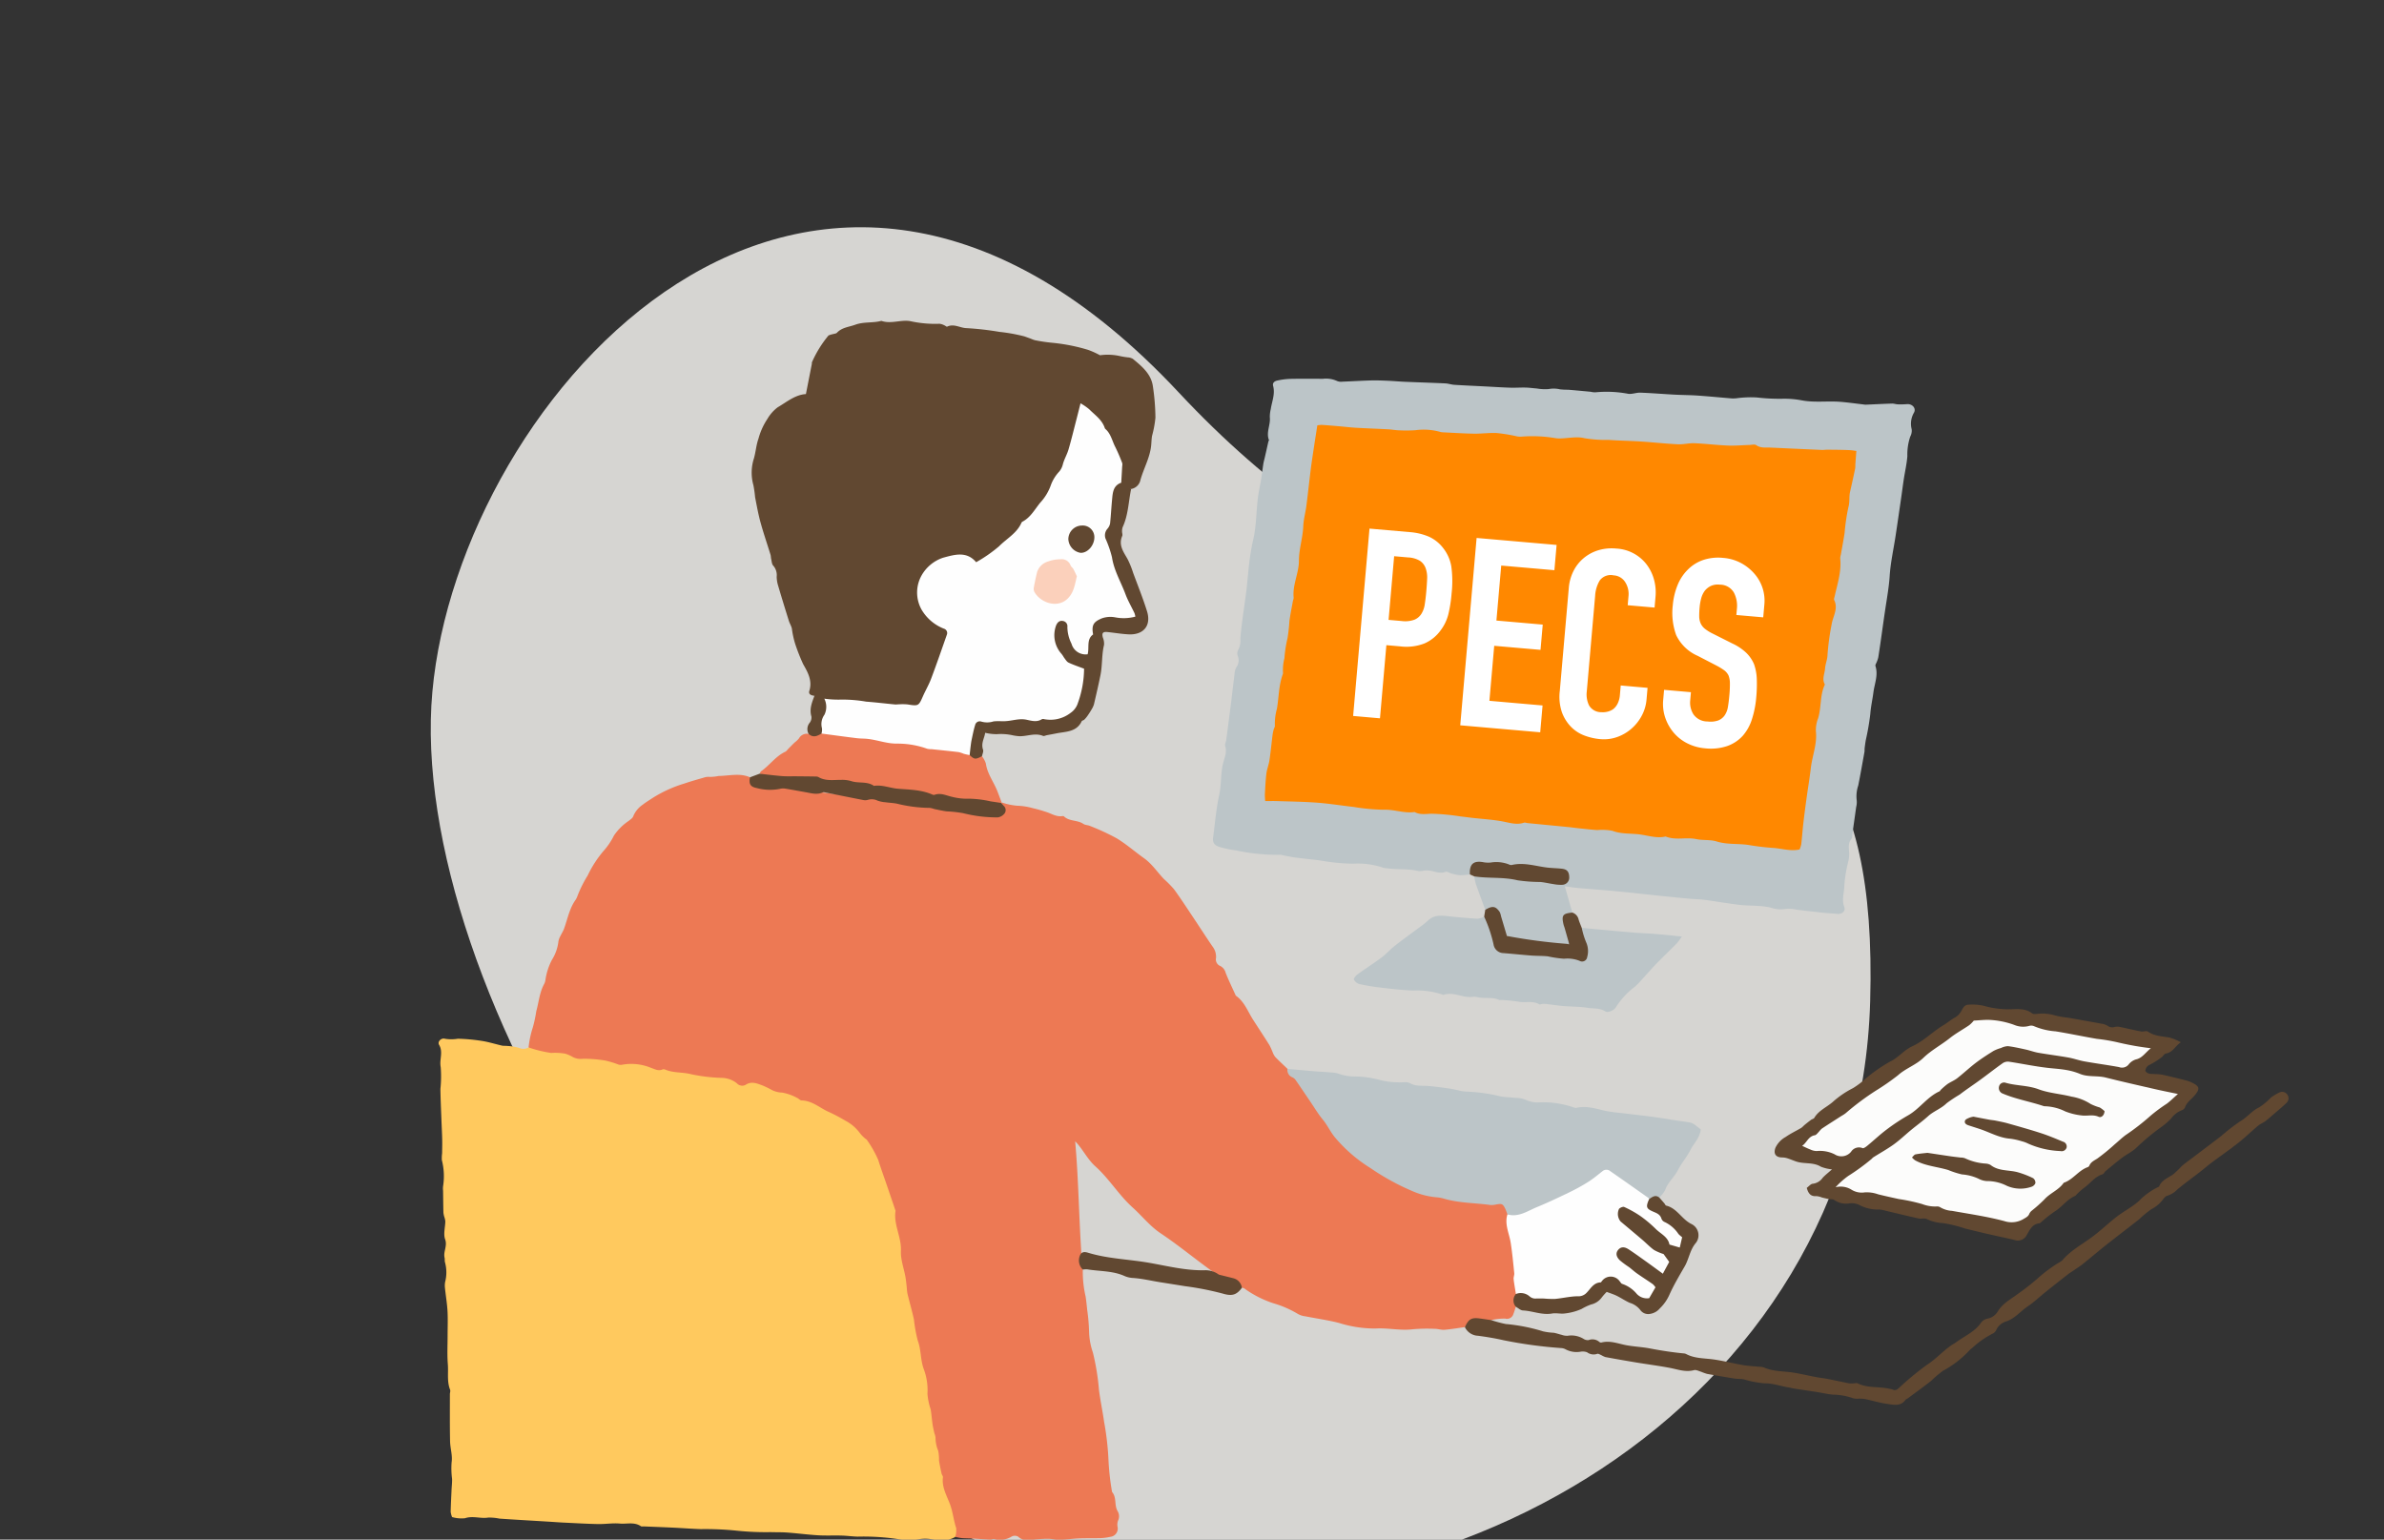
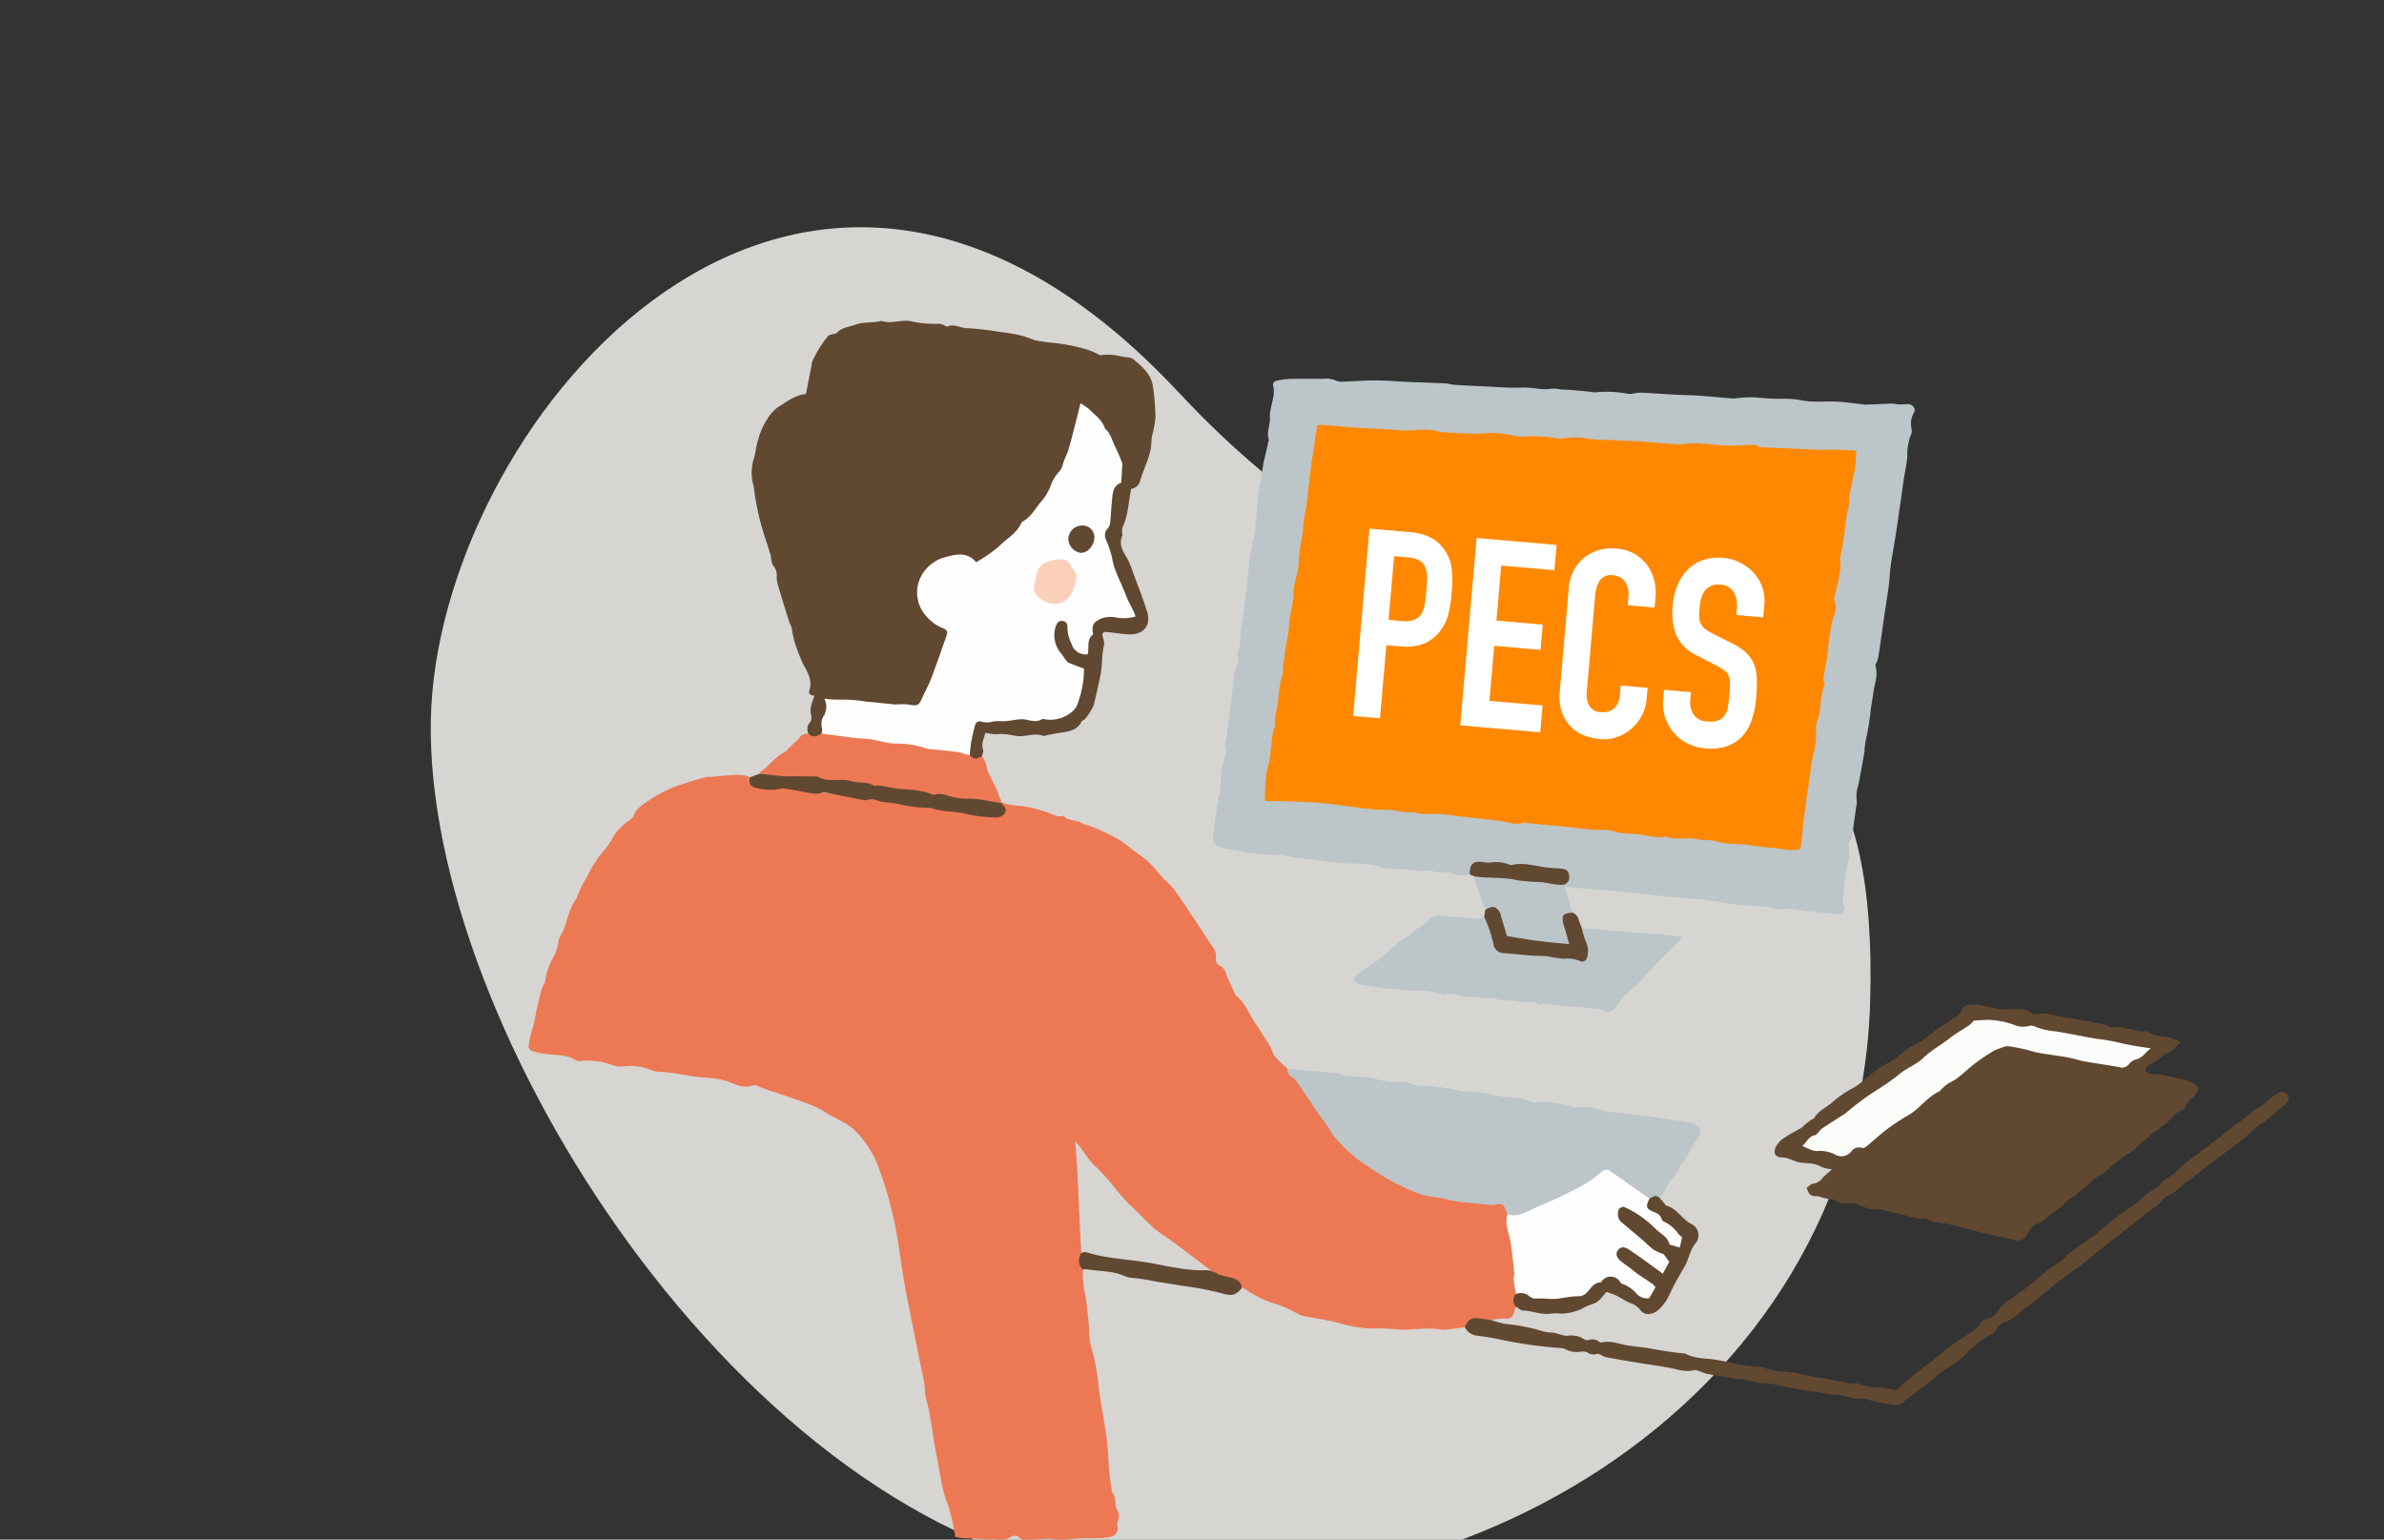
<svg xmlns="http://www.w3.org/2000/svg" width="480" height="310" viewBox="0 0 480 310">
  <rect x="0" y="0" width="480" height="310" fill="#333333" stroke="none" />
  <defs>
    <clipPath id="clip-path">
      <rect id="Rectangle_7414" data-name="Rectangle 7414" width="480" height="310" transform="translate(-18575 -6925)" fill="#fff" />
    </clipPath>
    <clipPath id="clip-path-2">
      <rect id="Rectangle_7248" data-name="Rectangle 7248" width="372.503" height="245.532" fill="none" />
    </clipPath>
  </defs>
  <g id="Mask_Group_18621" data-name="Mask Group 18621" transform="translate(18575 6925)" clip-path="url(#clip-path)">
    <path id="Path_8273" data-name="Path 8273" d="M2960.42,100.848c-68.711,27.555-113.228,115.384-69.065,185.027,51.425,81.1,77.928-.637,183.953,23.767s119.613-81.788,90.891-133.986S3029.13,73.294,2960.42,100.848Z" transform="translate(-15961.272 -4869.58) rotate(-146)" fill="#fffdfa" opacity="0.8" />
    <g id="Group_18294" data-name="Group 18294" transform="translate(-18486.688 -6860.41)" clip-path="url(#clip-path-2)">
      <path id="Path_8835" data-name="Path 8835" d="M223.277,286.648c-1.362.186-2.72.422-4.087.537-.645.054-1.309-.183-1.966-.189a33.927,33.927,0,0,0-4.454.086c-2.515.312-4.985-.307-7.494-.15a24.186,24.186,0,0,1-7.4-1.138c-2.222-.56-4.5-.879-6.755-1.325a3.763,3.763,0,0,1-1.454-.461,20.617,20.617,0,0,0-5-2.174,21.428,21.428,0,0,1-5.839-2.993,1.188,1.188,0,0,0-.44-.116c-1.151-1.756-3.094-1.99-4.876-2.536-3.914-2.7-7.539-5.787-11.5-8.429-2.129-1.419-3.732-3.483-5.631-5.192-2.784-2.505-4.71-5.775-7.5-8.28-1.675-1.5-2.609-3.61-4.08-5.048.672,7.39.751,15.087,1.266,22.76-.416,1.064.1,2.046.276,3.059a21.941,21.941,0,0,0,.574,5.471c.122.858.216,1.72.3,2.582a38.236,38.236,0,0,1,.388,4.405,14.082,14.082,0,0,0,.771,4.256A47.919,47.919,0,0,1,149.6,299.3c.276,2.169.731,4.292,1.034,6.444a56.522,56.522,0,0,1,.888,7.9,51.441,51.441,0,0,0,.713,6.207c.976,1.109.4,2.665,1.122,3.862a2.014,2.014,0,0,1,.073,1.917,2.429,2.429,0,0,0-.1,1.17,1.679,1.679,0,0,1-1.458,2.079,10.878,10.878,0,0,1-1.823.254c-1.473.047-2.948,0-4.42.061-1.321.053-2.638.237-3.96.28-.707.023-1.418-.176-2.129-.189-.861-.016-1.726.032-2.585.1-1.256.1-2.518.5-3.639-.548a1.362,1.362,0,0,0-1.259-.039,4.483,4.483,0,0,1-3.543.53c-.225-.059-.5.112-.748.1-1.271-.057-2.54-.144-3.811-.212-.654-.035-1.311-.028-1.962-.085-.447-.04-.887-.157-1.33-.24A36.759,36.759,0,0,0,119.1,322.2c-1.269-3.155-1.525-6.53-2.215-9.814-.79-3.759-1.063-7.605-2.085-11.316-.338-1.227-.2-2.519-.478-3.79-1.087-4.989-2.031-10.01-3.053-15.013-.892-4.368-1.531-8.767-2.188-13.171a77.273,77.273,0,0,0-3.754-14.326,20.932,20.932,0,0,0-4.635-7.483c-1.708-1.821-4.088-2.521-6.089-3.841-2.3-1.519-4.958-2.217-7.471-3.15-2.031-.754-4.178-1.27-6.188-2.152a1.5,1.5,0,0,0-1.049-.175c-1.818.706-3.3-.118-4.938-.77a18.314,18.314,0,0,0-5.139-.811c-3.057-.271-6.033-1.1-9.11-1.164a5.818,5.818,0,0,1-1.621-.471,11.05,11.05,0,0,0-5.3-.584,5.444,5.444,0,0,1-2.555-.413,13.482,13.482,0,0,0-5.9-.69,1.338,1.338,0,0,1-.909-.069c-2.409-1.617-5.3-.906-7.887-1.653-.689-.2-1.438-.237-1.785-1.014a19.772,19.772,0,0,1,.856-4.021,26.855,26.855,0,0,0,.7-3.279c.521-1.849.648-3.815,1.622-5.536a2.771,2.771,0,0,0,.237-.871,12.647,12.647,0,0,1,1.275-3.9,8.847,8.847,0,0,0,1.3-3.561c.075-.956.834-1.841,1.178-2.8.681-1.893,1.045-3.907,2.206-5.613a3.079,3.079,0,0,0,.432-.809,23.953,23.953,0,0,1,2.09-4.209,22.425,22.425,0,0,1,3.378-5.164,13.9,13.9,0,0,0,1.921-2.9,10.968,10.968,0,0,1,2.971-2.95c.333-.276.783-.55.906-.916a5.178,5.178,0,0,1,1.914-2.341c.634-.509,1.348-.918,2.022-1.376a26.1,26.1,0,0,1,6.383-2.894c1.289-.44,2.6-.813,3.911-1.185a2.8,2.8,0,0,1,1.2-.144,8.354,8.354,0,0,0,1.761-.187c2.108-.01,4.261-.653,6.328.273.364,1.315,1.308,1.734,2.584,2.007,1.95.417,3.863-.227,5.812.121,4.713.842,9.491,1.328,14.234,1.895,4.562.545,9.054,1.5,13.63,1.954a102.224,102.224,0,0,1,10.738,1.6,8.3,8.3,0,0,0,1.835.15c1.975-.033,2.321-.517,1.746-2.436.028-.079.057-.157.086-.236a13.174,13.174,0,0,0,3.1.667,13.181,13.181,0,0,1,3.274.518c.89.2,1.769.466,2.637.749,1.056.344,2.025,1.007,3.218.823a.406.406,0,0,1,.3.041c1.088,1.066,2.729.7,3.922,1.526.355.245.883.223,1.3.4a46.526,46.526,0,0,1,5.406,2.5c1.933,1.171,3.652,2.69,5.5,4.005,1.607,1.142,2.665,2.786,3.995,4.18a22.409,22.409,0,0,1,2.035,2.057c1.323,1.811,2.546,3.7,3.792,5.562,1.332,1.992,2.625,4.011,3.979,5.988a3.358,3.358,0,0,1,.7,2.3,1.413,1.413,0,0,0,.869,1.622,2.167,2.167,0,0,1,1.082,1.4c.579,1.468,1.275,2.891,1.925,4.331.042.093.073.214.148.267,1.706,1.206,2.366,3.155,3.434,4.814,1.1,1.712,2.228,3.412,3.308,5.139a14.523,14.523,0,0,1,.677,1.514,3.3,3.3,0,0,0,.526.9c.788.805,1.617,1.569,2.43,2.349,3.477,3.788,6.021,8.246,8.978,12.408a24.829,24.829,0,0,0,7.271,6.766c3.758,2.316,7.357,4.994,11.754,5.91,4.7.979,9.417,2.057,14.29,1.763,1.332-.081,1.908.622,2.225,2.566a14.711,14.711,0,0,0,.716,4.823,25.082,25.082,0,0,1,.792,7.435c-.057,1.075.515,2.094.313,3.186a6.226,6.226,0,0,0-.38,3.017c-.156.483-.275.981-.476,1.443a1.331,1.331,0,0,1-1.624.966,11.145,11.145,0,0,0-2.825.3,1.619,1.619,0,0,1-1.446.2,3.365,3.365,0,0,0-3.857,1.2" transform="translate(-16.64 -84.024)" fill="#ed7954" />
-       <path id="Path_8836" data-name="Path 8836" d="M18.105,279.131a24.7,24.7,0,0,0,4.569,1.114,11.761,11.761,0,0,1,2.838.152,6.849,6.849,0,0,1,1.525.681,3.414,3.414,0,0,0,2.036.336,26.734,26.734,0,0,1,4.532.372,18.42,18.42,0,0,1,2.487.754,1.5,1.5,0,0,0,.733.1,10.37,10.37,0,0,1,5.946.607c.764.253,1.493.717,2.357.295a.878.878,0,0,1,.59.093c1.648.663,3.44.446,5.15.9a34.579,34.579,0,0,0,6.056.728,5.06,5.06,0,0,1,3.122,1.084,1.423,1.423,0,0,0,1.822.282c1.183-.746,2.278-.223,3.368.169a20.018,20.018,0,0,1,1.933.946,4.97,4.97,0,0,0,2.014.484,10.016,10.016,0,0,1,2.992,1.063c.322.131.6.51.906.516,2.187.044,3.73,1.577,5.589,2.364a35.461,35.461,0,0,1,3.235,1.716,8.609,8.609,0,0,1,2.983,2.58,6.508,6.508,0,0,0,.836.869c.183.178.454.3.57.508a22.143,22.143,0,0,1,2.22,3.942c.545,1.745,1.177,3.463,1.768,5.193q.839,2.459,1.673,4.92a.356.356,0,0,1,.04.147c-.418,2.783,1.217,5.271,1.088,8.065-.079,1.732.6,3.495.911,5.248.116.65.175,1.31.252,1.966a11.592,11.592,0,0,0,.147,1.366c.418,1.731.919,3.444,1.3,5.183a30.376,30.376,0,0,0,.776,4.277c.7,1.835.516,3.787,1.177,5.655a12.035,12.035,0,0,1,.779,5.065,12.845,12.845,0,0,0,.64,3.117c.177,1,.241,2.02.388,3.026.088.6.232,1.191.364,1.782a4.084,4.084,0,0,1,.234.881,6.778,6.778,0,0,0,.541,2.678,9,9,0,0,1,.158,1.928c.132.9.329,1.787.522,2.675.053.246.3.49.269.709-.273,2.046.813,3.767,1.456,5.543.56,1.546.694,3.163,1.213,4.7a4.5,4.5,0,0,1-.187,1.777c-1.622.991-3.383.645-5.09.429a8.321,8.321,0,0,0-1.942,0,14.41,14.41,0,0,1-4.275.053,46.9,46.9,0,0,0-8.37-.538c-1.07-.031-2.136-.181-3.206-.211-1.574-.044-3.153.04-4.723-.055-2.069-.125-4.13-.4-6.2-.551-1.122-.084-2.252-.051-3.378-.086a56.287,56.287,0,0,1-6.708-.282,61.911,61.911,0,0,0-7.343-.324c-1.874-.063-3.746-.213-5.621-.3-1.941-.094-3.883-.164-5.825-.244-.205-.008-.463.06-.607-.038-1.327-.909-2.841-.412-4.257-.538-1.448-.128-2.926.128-4.388.1-2.353-.048-4.7-.189-7.055-.3-.917-.044-1.832-.119-2.748-.175-1.833-.112-3.666-.219-5.5-.331-1.515-.093-3.03-.179-4.543-.29a10.141,10.141,0,0,0-2.263-.206c-1.55.254-3.08-.408-4.662.127a6.7,6.7,0,0,1-2.609-.232,4.47,4.47,0,0,1-.281-1.051c.034-1.454.108-2.908.173-4.361.034-.763.133-1.528.108-2.289a16.109,16.109,0,0,1-.094-3.314c.22-1.36-.279-2.821-.309-4.242-.065-3.158-.034-6.318-.036-9.477,0-.3.141-.647.041-.9-.659-1.669-.318-3.425-.455-5.133-.154-1.922-.045-3.865-.047-5.8,0-1.628.073-3.259-.017-4.882-.087-1.567-.354-3.123-.516-4.687a4.125,4.125,0,0,1,.041-1.22,7.731,7.731,0,0,0-.035-3.947c-.09-.284-.013-.618-.082-.912-.29-1.23.6-2.349.112-3.707-.386-1.069.017-2.416.035-3.641a3.915,3.915,0,0,0-.2-.873,4.609,4.609,0,0,1-.183-.884C.931,310.91.92,309.454.9,308a3.848,3.848,0,0,1,0-.92,13.064,13.064,0,0,0-.249-5.266,7.841,7.841,0,0,1,.052-1.37c.015-.955.039-1.91.016-2.864-.032-1.326-.108-2.65-.156-3.976-.074-2.044-.177-4.087-.2-6.132a23.988,23.988,0,0,0,.056-4.391c-.3-1.5.55-3.012-.326-4.471-.38-.635.44-1.472,1.224-1.215a7.968,7.968,0,0,0,2.56-.013,37.039,37.039,0,0,1,4.857.443c1.353.211,2.672.636,4.013.938.344.078.716.027,1.07.073a10.8,10.8,0,0,1,2.4.391,1.974,1.974,0,0,0,1.887-.1" transform="translate(0 -132.823)" fill="#ffc95e" />
      <path id="Path_8837" data-name="Path 8837" d="M350.919,122.187a14.363,14.363,0,0,1-1.972.171A9.135,9.135,0,0,1,347.18,122c-.392-.1-.849-.442-1.143-.329-1.121.435-2.113-.068-3.155-.237a5.788,5.788,0,0,0-1.195-.02,4.006,4.006,0,0,1-1.054.114c-2.082-.517-4.228-.262-6.324-.563a3.783,3.783,0,0,1-.759-.093,15.8,15.8,0,0,0-6.021-.838,40.188,40.188,0,0,1-6.7-.64c-1.666-.226-3.343-.374-5.011-.592-.85-.112-1.689-.3-2.533-.46a1.992,1.992,0,0,0-.445-.1,39.589,39.589,0,0,1-9.053-.891,22.333,22.333,0,0,1-3.243-.671c-1.006-.324-1.468-.864-1.332-1.87.391-2.879.615-5.794,1.235-8.621.47-2.141.251-4.33.8-6.438.289-1.115.8-2.19.4-3.414-.111-.335.159-.785.212-1.188q.493-3.716.965-7.433c.247-1.971.462-3.946.717-5.916a2.927,2.927,0,0,1,.366-1.318,2.341,2.341,0,0,0,.256-2.319,1.5,1.5,0,0,1,.109-1.174,3.858,3.858,0,0,0,.428-2.214c.1-1.32.26-2.637.43-3.95.249-1.92.543-3.834.789-5.754.143-1.111.206-2.232.348-3.343a52.183,52.183,0,0,1,.924-6.5c.85-3.28.644-6.654,1.212-9.946.156-.9.351-1.8.495-2.706.161-1.007.272-2.021.43-3.028.07-.444.2-.879.3-1.317s.2-.876.3-1.315c.142-.631.279-1.263.425-1.893.023-.1.143-.21.117-.275-.626-1.558.34-3.056.167-4.6a6.567,6.567,0,0,1,.192-1.646c.233-1.546.91-3.039.475-4.664-.171-.639.311-.974.83-1.082a14.246,14.246,0,0,1,2.577-.339c2.207-.047,4.415-.021,6.623-.015a5.321,5.321,0,0,1,2.849.445,2.055,2.055,0,0,0,1.052.132c1.924-.071,3.846-.193,5.77-.246,1.109-.031,2.222.015,3.332.062,1.173.049,2.344.159,3.517.209,2.709.115,5.419.194,8.128.322.607.029,1.2.248,1.81.287,1.961.126,3.925.207,5.888.308,1.767.091,3.534.207,5.3.267,1.05.036,2.1-.044,3.154-.02.747.017,1.492.126,2.239.182a9.618,9.618,0,0,0,2.42.118,5.507,5.507,0,0,1,2.258.053,13.1,13.1,0,0,0,1.638.08c1.521.126,3.041.271,4.561.413a3.825,3.825,0,0,0,.908.112,23.476,23.476,0,0,1,6.665.3c.785.1,1.618-.263,2.423-.233,2.3.085,4.589.277,6.885.4,1.551.083,3.107.08,4.656.187,2.287.158,4.57.385,6.855.572a7,7,0,0,0,.916-.026,21.507,21.507,0,0,1,4.123-.168,39.453,39.453,0,0,0,5.462.256,18.7,18.7,0,0,1,3.5.308c2.6.514,5.214.114,7.811.312,1.523.117,3.037.338,4.555.512a4.067,4.067,0,0,0,.611.066c1.758-.071,3.516-.167,5.275-.221.4-.013.8.14,1.2.152a16.131,16.131,0,0,0,1.831-.04c1.04-.087,1.88.805,1.426,1.681a4.423,4.423,0,0,0-.48,3.38,2.481,2.481,0,0,1-.293,1.483,11.183,11.183,0,0,0-.577,3.917c-.119,1.567-.483,3.115-.722,4.674-.184,1.2-.333,2.412-.508,3.617-.373,2.571-.743,5.142-1.13,7.71-.409,2.709-1.021,5.4-1.2,8.125-.146,2.235-.546,4.437-.874,6.62-.49,3.264-.908,6.542-1.425,9.8a5.319,5.319,0,0,1-.288.868c-.1.288-.352.624-.277.855.587,1.821-.182,3.537-.407,5.278-.188,1.461-.523,2.894-.63,4.383a51.536,51.536,0,0,1-.9,5.216c-.1.549-.172,1.1-.24,1.658-.032.254.006.517-.039.768-.406,2.253-.8,4.511-1.25,6.754a6.828,6.828,0,0,0-.309,2.987,4,4,0,0,1-.11,1.361c-.25,1.817-.51,3.633-.766,5.45-.043.3.027.7-.142.894-.826.93-.524,2-.492,3.045a6.725,6.725,0,0,1-.138,1.367,28.311,28.311,0,0,0-.843,4.965c.009,1.447-.587,2.881-.018,4.37.331.869-.47,1.521-1.45,1.414-.909-.1-1.825-.132-2.734-.23-1.823-.195-3.644-.4-5.463-.628a6.869,6.869,0,0,0-2.407-.106,5.722,5.722,0,0,1-2.565-.24c-2.134-.583-4.329-.36-6.482-.617-2.376-.283-4.736-.7-7.108-1.017-.888-.119-1.792-.109-2.686-.192q-2.971-.274-5.938-.585c-3.09-.318-6.177-.668-9.269-.965-2.474-.237-4.954-.4-7.429-.624-.844-.075-1.683-.213-2.728-.348l1.508,5.293c-1.843,1.1-1.853,1.153-1.1,3.264a3.981,3.981,0,0,1,.355,2.825.8.8,0,0,1-.352.314,6.957,6.957,0,0,1-3.651-.06c-2.268-.424-4.564-.609-6.833-1a2.833,2.833,0,0,1-2.474-2.183c-.141-.492-.306-.978-.44-1.473-.611-2.253-.737-2.344-3.029-2.239-.641-1.753-1.3-3.5-1.913-5.263a10.931,10.931,0,0,1-.306-1.482c.44-.4.973-.221,1.468-.219,4.715.027,9.349.9,14.025,1.342a6.8,6.8,0,0,0,1.983.114c.6-.118,1.068-.407,1.09-1.092.023-.722-.35-1.262-1.062-1.255-3.233.031-6.3-1.3-9.6-.977a28.434,28.434,0,0,1-5.17-.41c-1.848-.167-3.092.21-3.616,2.094" transform="translate(-143.281 -10.72)" fill="#bcc5c8" />
      <path id="Path_8838" data-name="Path 8838" d="M133.589,75.519c-.589-.092-1.265-.264-1.027-1.008.657-2.052-.333-3.782-1.234-5.355a39.639,39.639,0,0,1-1.616-4.1,18.914,18.914,0,0,1-.669-3.11c-.131-.533-.443-1.019-.608-1.548-.733-2.342-1.456-4.687-2.148-7.042a6.54,6.54,0,0,1-.3-1.809,2.884,2.884,0,0,0-.7-2.252c-.281-.288-.293-.85-.4-1.295-.071-.3-.056-.617-.145-.907-.666-2.167-1.408-4.313-2.008-6.5-.458-1.666-.761-3.376-1.093-5.073A23.833,23.833,0,0,0,121.3,33.1a9.329,9.329,0,0,1,.112-5.411c.365-1.3.459-2.7.913-3.962a13.488,13.488,0,0,1,1.79-3.959,7.922,7.922,0,0,1,2.076-2.349c1.841-1.07,3.5-2.527,5.684-2.66.414-2.109.8-4.093,1.19-6.078.019-.1,0-.206.014-.307a22.746,22.746,0,0,1,3.344-5.417,4.445,4.445,0,0,1,.866-.266c.286-.088.659-.1.838-.289,1.01-1.077,2.411-1.143,3.678-1.608,1.7-.624,3.464-.323,5.149-.75A.292.292,0,0,1,147.1.028c1.988.677,4.041-.349,5.948.08A23,23,0,0,0,158.772.6a2.885,2.885,0,0,1,1,.323c.189.072.425.312.534.259,1.3-.636,2.482.182,3.716.288a59.18,59.18,0,0,1,6.817.764,34.484,34.484,0,0,1,5.038.909c.43.157.863.31,1.293.467a5.118,5.118,0,0,0,.854.31,33.519,33.519,0,0,0,3.465.51,36.939,36.939,0,0,1,7.192,1.422,16.7,16.7,0,0,1,2.405,1.089,11.23,11.23,0,0,1,4.083.181,15.027,15.027,0,0,0,1.513.246,2.338,2.338,0,0,1,1.012.294c1.8,1.486,3.659,3,4.032,5.473a45.062,45.062,0,0,1,.519,6.387,21.691,21.691,0,0,1-.679,3.646c-.12.7-.116,1.425-.2,2.133-.292,2.379-1.5,4.472-2.14,6.746a2.3,2.3,0,0,1-1.871,1.821,4.273,4.273,0,0,1-2.271-1.375,2.9,2.9,0,0,1-.167-1.667c.6-3.068-1.257-5.389-2.405-7.9a15.082,15.082,0,0,0-3.217-4.267,3.408,3.408,0,0,0-1.714-1.083,3.027,3.027,0,0,0-.686,1.807A33.7,33.7,0,0,1,183.725,29.6a38.579,38.579,0,0,1-4.5,7.472,90.572,90.572,0,0,1-7.882,8.351c-1.312,1.246-2.966,2.015-4.374,3.129-.47.372-.941.211-1.434-.041A7.474,7.474,0,0,0,156.6,50.07c-3.488,3.658-1.993,8.655,2.076,11.041,2.176,1.276,2.316,1.322,1.38,3.72-1.434,3.672-2.369,7.533-4.288,11.024-1.1,1.995-1.264,2.024-3.464,1.878-2.709-.181-5.408-.472-8.11-.7-2.844-.242-5.7-.345-8.534-.72-.643-.384-1.421-.422-2.071-.791" transform="translate(-57.921 0)" fill="#614831" />
      <path id="Path_8839" data-name="Path 8839" d="M372.27,318.366c-.147-.381-.268-.775-.446-1.142-.474-.978-.686-1.06-1.787-.862a4,4,0,0,1-1.216.113c-3.122-.432-6.31-.381-9.369-1.285a7.57,7.57,0,0,0-1.651-.283,15.306,15.306,0,0,1-4.4-1.115,48.281,48.281,0,0,1-8.713-4.753,29.984,29.984,0,0,1-7.126-6.152c-.952-1.14-1.52-2.465-2.451-3.585s-1.7-2.418-2.53-3.64c-.974-1.429-1.933-2.869-2.919-4.289a1.665,1.665,0,0,0-.67-.594,1.571,1.571,0,0,1-1.012-1.709c1.82.162,3.64.33,5.461.48,1.106.092,2.217.136,3.322.238a5.378,5.378,0,0,1,1.64.3,9.476,9.476,0,0,0,3.305.508,20.029,20.029,0,0,1,4.967.731,16.127,16.127,0,0,0,3.479.446c.847.078,1.854-.187,2.517.186,1.157.65,2.3.458,3.48.541,1.518.107,3.029.34,4.539.543.55.074,1.089.228,1.635.331a7.9,7.9,0,0,0,1.643.267,33.692,33.692,0,0,1,6.951.975c1,.181,2.028.175,3.04.29a5.567,5.567,0,0,1,1.925.358,5.48,5.48,0,0,0,2.657.552,18.844,18.844,0,0,1,7.2,1.058.781.781,0,0,0,.444.032c1.979-.447,3.836.151,5.725.6a31.381,31.381,0,0,0,3.32.451c3.228.412,6.475.72,9.676,1.283,1.383.243,2.77.391,4.141.628.767.132,1.426.888,2.137,1.365-.135,1.711-1.381,2.781-2.049,4.124-.72,1.444-1.825,2.693-2.564,4.13-.725,1.412-2.016,2.429-2.546,3.974a5.952,5.952,0,0,1-1.177,1.512c-.767-.019-1.478.346-2.247.325-2.526-1.472-4.678-3.491-7.235-4.922-.671-.375-1.234-.7-1.945-.109-2.835,2.354-6.245,3.684-9.516,5.245-1.942.928-3.868,1.9-5.847,2.743-1.228.526-2.5,1.047-3.786.107" transform="translate(-157.069 -138.438)" fill="#bcc5c8" />
      <path id="Path_8840" data-name="Path 8840" d="M522.693,301.127c.419-.3.811-.813,1.224-.831a2.837,2.837,0,0,0,2-1.222c.515-.544,1.114-1.01,1.86-1.675a8,8,0,0,1-2.244-.535c-1.571-.966-3.4-.493-5.019-1.061-.609-.214-1.2-.469-1.819-.66a3.719,3.719,0,0,0-1.005-.139c-1.252-.029-1.736-.75-1.313-1.927a4.828,4.828,0,0,1,2.066-2.2c1-.7,2.113-1.22,3.166-1.839a5.1,5.1,0,0,0,.553-.509c.459-.376.922-.748,1.4-1.1.2-.152.534-.2.645-.393.863-1.474,2.45-2.121,3.675-3.167a18.924,18.924,0,0,1,4.128-2.827,17.44,17.44,0,0,0,2.547-1.92,31.056,31.056,0,0,1,4.88-3.4c1.71-.8,2.8-2.324,4.48-3.091,2.31-1.052,4.091-2.931,6.258-4.236.855-.515,1.612-1.193,2.53-1.665a3.571,3.571,0,0,0,1.249-1.482c.3-.545.657-.987,1.252-1a10.621,10.621,0,0,1,3.038.2,18.565,18.565,0,0,0,5.231.721c1.574-.006,3.182-.27,4.586.82.259.2.779.123,1.17.089a8.694,8.694,0,0,1,3.487.344,19.251,19.251,0,0,0,2.571.441c2.269.4,4.538.8,6.8,1.221a3.007,3.007,0,0,1,1.148.394,1.589,1.589,0,0,0,1.436.257,2.406,2.406,0,0,1,1.058-.011c1.43.289,2.847.641,4.28.916.439.084,1.044-.2,1.348.011,1.356.942,2.917.952,4.437,1.225a11.7,11.7,0,0,1,2.219.938c-1.135.725-1.586,2.03-3.019,2.264-.326.053-.557.552-.881.775a16.019,16.019,0,0,1-2.334,1.469,1.441,1.441,0,0,0-.915,1.259c.48.724,1.237.572,1.922.632a11.463,11.463,0,0,1,1.49.129c1.635.365,3.264.755,4.883,1.181a6.3,6.3,0,0,1,1.543.654c1.059.617,1.042,1.079.307,2.068-.686.923-1.757,1.526-2.166,2.682a1.1,1.1,0,0,1-.674.583,4.8,4.8,0,0,0-2.127,1.666,14.3,14.3,0,0,1-2.321,1.954,45.8,45.8,0,0,0-4.785,4.033c-.832.731-1.861,1.232-2.75,1.9-1.139.86-2.232,1.78-3.332,2.689-.232.192-.374.577-.624.652-1.572.471-2.452,1.862-3.722,2.729a13.484,13.484,0,0,0-1.367,1.2c-.152.138-.264.352-.439.426-1.626.694-2.609,2.221-4.088,3.119a26.642,26.642,0,0,0-2.6,2.038c-.159.127-.318.331-.492.349-1.46.149-1.927,1.342-2.551,2.372a1.98,1.98,0,0,1-2.483.972c-1.781-.418-3.572-.793-5.355-1.2q-2.316-.535-4.622-1.112a26.267,26.267,0,0,0-4.453-1.082,8.125,8.125,0,0,1-3.191-.806c-.46-.227-1.121,0-1.661-.121-2.213-.488-4.414-1.033-6.621-1.551a5.96,5.96,0,0,0-1.351-.256,7.766,7.766,0,0,1-3.846-.849,3.442,3.442,0,0,0-2.053-.388,4.108,4.108,0,0,1-3.081-.663c-.278-.216-.782-.13-1.177-.208-.44-.086-.875-.2-1.31-.3a3.891,3.891,0,0,0-1.132-.281c-1.085.089-1.622-.453-1.943-1.66" transform="translate(-247.227 -126.54)" fill="#614831" />
      <path id="Path_8841" data-name="Path 8841" d="M399.529,232.324c3.354.306,6.707.626,10.063.912,1.681.143,3.368.2,5.049.338,1.6.13,3.2.31,5.032.49a13.473,13.473,0,0,1-1.021,1.387c-1.389,1.412-2.83,2.775-4.208,4.2-1.054,1.089-2.039,2.244-3.065,3.36a13.711,13.711,0,0,1-1.194,1.192,15.287,15.287,0,0,0-3.775,4.089c-.34.613-1.623,1.189-2.137.853-1.107-.724-2.367-.534-3.544-.723-1.624-.262-3.294-.229-4.941-.366-1.064-.088-2.12-.255-3.181-.379a6.5,6.5,0,0,0-.893-.056c-.253.006-.574.182-.747.082-1.31-.767-2.768-.241-4.135-.513a33.836,33.836,0,0,0-3.494-.352c-.153-.014-.331.045-.459-.014-1.42-.66-2.987-.178-4.442-.576a2.438,2.438,0,0,0-.917-.027c-1.977.247-3.841-1.123-5.848-.4a15.814,15.814,0,0,0-6.011-.88c-2.185-.068-4.367-.332-6.542-.582a42.428,42.428,0,0,1-4.372-.727,1.768,1.768,0,0,1-1.089-.9c-.092-.212.362-.791.695-1.032,1.608-1.168,3.291-2.235,4.883-3.424.938-.7,1.716-1.614,2.64-2.338,1.676-1.313,3.409-2.551,5.113-3.828a14.076,14.076,0,0,0,1.558-1.24c1.11-1.109,2.443-1.071,3.852-.918,2.028.221,4.062.4,6.1.528a4.352,4.352,0,0,0,1.383-.4c.883.591,1.026,1.6,1.391,2.481a9.825,9.825,0,0,1,.266,1.041c1,3.447,1.015,3.312,4.6,3.626a54.191,54.191,0,0,1,7.761.8c1.688.4,3.473-.044,5.178.477.651.2,1.029-.277,1.2-.9a4.208,4.208,0,0,0-.331-2.537c-.293-.874-1-1.714-.418-2.732" transform="translate(-169.364 -110.084)" fill="#bcc5c8" />
      <path id="Path_8842" data-name="Path 8842" d="M396.547,345.289c.723-1.6,1.309-1.957,2.91-1.748.8.1,1.6.227,2.393.341a24.691,24.691,0,0,0,2.921.785,35.919,35.919,0,0,1,7.522,1.481,12.081,12.081,0,0,0,2.128.279c.547.094,1.074.292,1.616.419a3.076,3.076,0,0,0,1.182.189,4.676,4.676,0,0,1,3.235.635,1.55,1.55,0,0,0,1,.234,2.1,2.1,0,0,1,2.157.37.539.539,0,0,0,.425.116c1.762-.455,3.383.25,5.061.554,1.557.282,3.154.344,4.706.641,2.272.435,4.551.79,6.854,1.005a1.21,1.21,0,0,1,.441.125c1.713.907,3.609.824,5.454,1.077,2.01.275,3.986.8,5.988,1.146,1.039.181,2.1.219,3.156.327a3.479,3.479,0,0,1,1.055.146c1.892.857,3.947.723,5.927,1.043,1.548.25,3.076.614,4.617.908.739.141,1.493.21,2.232.354,1.442.282,2.876.6,4.318.887a4.573,4.573,0,0,0,.9.016c.3,0,.66-.121.9,0,2,.987,4.217.6,6.292,1.074a3.643,3.643,0,0,1,.74.177c.509.241.845.034,1.232-.3a56.972,56.972,0,0,1,5.737-4.735c1.765-1.147,3.135-2.708,4.836-3.887.335-.232.708-.412,1.035-.655,1.685-1.25,3.7-2.062,4.951-3.894a2.091,2.091,0,0,1,1.268-.808,3.139,3.139,0,0,0,2.166-1.561c.947-1.508,2.474-2.318,3.795-3.3a47.7,47.7,0,0,0,4.679-3.7,31.445,31.445,0,0,1,3.562-2.611,4.626,4.626,0,0,0,.9-.585c1.743-2.065,4.138-3.279,6.239-4.878,1.622-1.234,3.1-2.658,4.715-3.9,1.449-1.113,3.118-1.96,4.473-3.168a13.6,13.6,0,0,1,4.044-2.888c.513-1.317,1.781-1.739,2.825-2.453a21.663,21.663,0,0,0,1.748-1.684c.654-.567,1.365-1.066,2.055-1.589,1.981-1.5,3.971-2.992,5.944-4.506a36.689,36.689,0,0,1,3.843-2.968c1.377-.789,2.3-2.114,3.781-2.779a13.479,13.479,0,0,0,2.337-1.957,10.462,10.462,0,0,1,1.7-1.023,1.287,1.287,0,0,1,1.509,2.015c-.828.822-1.742,1.558-2.626,2.324-.569.493-1.128,1-1.73,1.453-.442.331-.993.524-1.413.877-1.364,1.145-2.645,2.391-4.041,3.493-1.748,1.379-3.586,2.644-5.37,3.98-.814.61-1.582,1.283-2.387,1.907-1.48,1.148-3,2.252-4.448,3.436a4.816,4.816,0,0,1-2.033,1.3c-.381.081-.734.525-1,.88a6.572,6.572,0,0,1-2.218,1.824,20.127,20.127,0,0,0-2.443,2.012c-2.243,1.767-4.518,3.494-6.758,5.266-1.557,1.232-3.066,2.525-4.615,3.768-.553.443-1.159.82-1.744,1.224-.416.287-.854.544-1.251.854q-2.221,1.729-4.42,3.486c-1.235.991-2.385,2.1-3.695,2.981-1.435.959-2.526,2.375-4.231,2.993a3.189,3.189,0,0,0-2.071,1.683,1.526,1.526,0,0,1-.712.786,17.773,17.773,0,0,0-4.179,2.93,3.268,3.268,0,0,0-.469.375,20.234,20.234,0,0,1-5.417,4.209,24.307,24.307,0,0,0-2.4,2.049c-1.515,1.18-3.072,2.307-4.614,3.452-.164.122-.4.182-.511.337-.976,1.364-2.385,1-3.657.822-1.513-.214-2.992-.664-4.492-.983a7.561,7.561,0,0,0-1.189-.081,3.641,3.641,0,0,1-1.2-.071,12.279,12.279,0,0,0-4.014-.729c-1.1-.094-2.191-.36-3.288-.532-1.548-.243-3.1-.468-4.647-.709-.3-.046-.594-.15-.9-.193-1.682-.242-3.268-.882-5.039-.85a21.654,21.654,0,0,1-4.153-.805c-.6-.111-1.22-.059-1.82-.153q-2.794-.441-5.577-.948a11.521,11.521,0,0,1-1.143-.412c-.487-.144-1.04-.45-1.469-.333-1.683.455-3.257-.151-4.826-.452-2.28-.436-4.577-.725-6.862-1.105q-3.083-.514-6.156-1.081a4.571,4.571,0,0,1-.821-.392c-.269-.112-.609-.335-.819-.254a2.186,2.186,0,0,1-2.029-.311,2.446,2.446,0,0,0-1.312-.124,4.723,4.723,0,0,1-2.98-.453,2.109,2.109,0,0,0-.87-.271,90.538,90.538,0,0,1-11.67-1.584c-1.691-.389-3.412-.671-5.132-.9a3.069,3.069,0,0,1-2.652-1.739" transform="translate(-189.909 -142.665)" fill="#614831" />
      <path id="Path_8843" data-name="Path 8843" d="M168.795,163.774a4.794,4.794,0,0,1,.783,1.451c.285,2.079,1.587,3.709,2.319,5.585.292.75.573,1.5.859,2.257l-.092.106c-1.264.682-2.506-.015-3.754-.076a77.667,77.667,0,0,1-9.84-1.329c-2.926-.526-5.861-.908-8.8-1.285-4.054-.52-8.031-1.659-12.16-1.574a17.152,17.152,0,0,1-3.007-.6,47.57,47.57,0,0,0-5.668-.212,21,21,0,0,1-5.41-.811c.106-.172.171-.4.323-.507,1.7-1.2,2.9-3,4.837-3.911.251-.118.424-.4.632-.609.423-.423.841-.85,1.269-1.268a4.833,4.833,0,0,0,.868-.824,1.8,1.8,0,0,1,1.948-.887c1.108.278,2.11-.294,3.173-.4,3.018.211,6.012.7,8.994,1.111,5.109.7,10.261,1.19,15.312,2.315,1.54.343,3.2.044,4.662.829a5.019,5.019,0,0,0,2.751.638" transform="translate(-59.396 -76.089)" fill="#ed7954" />
      <path id="Path_8844" data-name="Path 8844" d="M207.268,117.6c-1.337.671-1.5.656-2.485-.23-.868-1.558-.183-3.111.166-4.591.547-2.316.9-2.4,3.291-2.494a25.816,25.816,0,0,0,5.5-.564,3.123,3.123,0,0,1,1.676-.03c2.03.61,4.071.04,6.093.007,2.757-.044,4.518-1.932,5.23-4.953.106-.449.166-.908.239-1.363.455-2.84.453-2.84-2.154-4.127a6.861,6.861,0,0,1-3.011-8.1,1.569,1.569,0,0,1,1.667-1.1,1.426,1.426,0,0,1,1.293,1.331,14.6,14.6,0,0,0,.922,3.244,2.581,2.581,0,0,0,2.066,1.812,14.9,14.9,0,0,0,1.217-3.9c.517-2.612,1.921-3.769,4.618-3.44a19.5,19.5,0,0,0,2.609.112,1.363,1.363,0,0,0,.966-.271,3.714,3.714,0,0,0-.745-2.492c-2.354-3.975-3.226-8.494-4.743-12.775a1.661,1.661,0,0,1,.194-1.481,8.707,8.707,0,0,0,1.1-5.028,9.977,9.977,0,0,1,.387-3.193c.3-.918.75-1.72,1.958-1.454l1.983,1.258c-.54,2.564-.573,5.24-1.7,7.676a2.34,2.34,0,0,0-.129.88c-.011.3.143.659.035.909-.788,1.814.22,3.161,1.051,4.611a18.526,18.526,0,0,1,1.147,2.825c.949,2.57,1.978,5.116,2.792,7.729.895,2.872-.686,4.8-3.717,4.647-1.426-.07-2.842-.322-4.265-.466-.93-.094-1.152.231-.9,1.137a3.159,3.159,0,0,1,.226,1.466c-.488,1.993-.312,4.056-.713,6.048-.393,1.956-.848,3.9-1.3,5.844a3.759,3.759,0,0,1-.421.97c-.268.472-.562.931-.871,1.377a5.652,5.652,0,0,1-.676.806c-.141.139-.442.164-.513.315-1.037,2.2-3.185,2.059-5.083,2.442-.651.131-1.305.247-1.958.373-.251.048-.548.219-.743.138-1.622-.677-3.212.123-4.814.056a9.4,9.4,0,0,1-1.207-.161,11.082,11.082,0,0,0-3.3-.245,10.011,10.011,0,0,1-2.332-.279c-.139,1.069-.881,2.108-.428,3.4.13.372-.131.88-.213,1.326" transform="translate(-97.87 -29.919)" fill="#614831" />
      <path id="Path_8845" data-name="Path 8845" d="M442.616,338.826c.636-.425,1.259-.941,2.054-.309.336.384.674.764,1.005,1.152.132.155.223.432.376.469,2.2.529,3.147,2.756,5.08,3.7a2.519,2.519,0,0,1,.917,3.789c-1.231,1.425-1.393,3.235-2.275,4.757-1.069,1.847-2.164,3.692-3.042,5.631a8.64,8.64,0,0,1-1.962,2.822,3.163,3.163,0,0,1-1.95,1.1,1.957,1.957,0,0,1-2.006-.817,4.243,4.243,0,0,0-2.108-1.413c-.911-.411-1.747-.987-2.646-1.429-.617-.3-1.287-.5-1.981-.767a11.308,11.308,0,0,0-1.018,1.15,3.645,3.645,0,0,1-2.14,1.388,11.2,11.2,0,0,0-1.89.891,11.237,11.237,0,0,1-3.359.91c-.844.131-1.752-.134-2.59.014-2.028.357-3.9-.519-5.868-.616-.5-.024-.971-.495-1.455-.761a1.968,1.968,0,0,1,.04-2.557,2.065,2.065,0,0,1,2.565-.131,9.841,9.841,0,0,0,4.791.751,42.359,42.359,0,0,0,5.468-.648,1.946,1.946,0,0,0,1.295-.756,14.717,14.717,0,0,1,3.4-2.608,2.63,2.63,0,0,1,3.286.22c1.374,1.065,2.946,1.833,4.248,3.02.9.822,1.6.557,2.041-.477a1.013,1.013,0,0,0-.515-1.407c-1.637-1.052-3.082-2.375-4.757-3.375a5.173,5.173,0,0,1-1.258-1.121,1.8,1.8,0,0,1-.27-2.386,1.823,1.823,0,0,1,2.35-.528c1.52.562,2.522,1.9,3.924,2.658a16.574,16.574,0,0,1,1.911,1.284c.36.266.75.664,1.215.231a1.275,1.275,0,0,0,.314-1.419,1.838,1.838,0,0,0-1.116-1.2,11.019,11.019,0,0,1-4.236-3.217c-.993-1.059-2.268-1.751-3.294-2.756-.292-.286-.671-.506-.838-.887a2.489,2.489,0,0,1,.134-2.758c.68-.792,1.514-.314,2.248.063a32,32,0,0,1,7.771,6.179c.216.216.359.5.592.706.36.313.8.616,1.239.3.539-.387.25-.918.018-1.378a2.047,2.047,0,0,0-.585-.707c-1.7-1.285-3.027-3.012-4.92-4.076-1.171-.659-1.213-1.7-.2-2.679" transform="translate(-198.892 -161.977)" fill="#614831" />
      <path id="Path_8846" data-name="Path 8846" d="M122.179,175.014c1.517.164,3.031.362,4.552.481.947.074,1.9.027,2.856.036,1.273.013,2.546.023,3.818.045a1.276,1.276,0,0,1,.6.1c1.461.865,3.053.564,4.617.576a6.309,6.309,0,0,1,1.975.24c1.5.517,3.213-.012,4.6.969,1.671-.263,3.225.447,4.843.577,2.338.188,4.7.2,6.9,1.162a.681.681,0,0,0,.447.068c1.215-.457,2.3.108,3.433.374a12.319,12.319,0,0,0,3.63.4,21.315,21.315,0,0,1,4.247.54c.705.1,1.409.212,2.113.318l.509.573a1.137,1.137,0,0,1,.182,1.535,2.114,2.114,0,0,1-1.361.8,27.773,27.773,0,0,1-6.964-.846,24.328,24.328,0,0,0-3.33-.365c-.846-.113-1.682-.307-2.519-.478a4.11,4.11,0,0,0-.871-.224,28.6,28.6,0,0,1-6.616-.849c-.748-.15-1.521-.172-2.279-.281a6.312,6.312,0,0,1-1.632-.33,2.623,2.623,0,0,0-1.929-.163,1.942,1.942,0,0,1-.905.049c-2.488-.481-4.97-.988-7.455-1.481-.245-.048-.544-.16-.739-.07-1.171.538-2.315.167-3.465-.035-1.35-.237-2.7-.494-4.049-.712a2.53,2.53,0,0,0-1.042.022,10.248,10.248,0,0,1-4.715-.139c-1.343-.257-1.627-.821-1.394-2.167l1.935-.727" transform="translate(-57.55 -83.815)" fill="#614831" />
      <path id="Path_8847" data-name="Path 8847" d="M248.167,363.379a2.557,2.557,0,0,1-.579-2.811c.327-.875,1.063-.756,1.682-.567,3.992,1.218,8.177,1.3,12.253,2.016,3.687.646,7.389,1.59,11.2,1.5a4.539,4.539,0,0,1,2.845.884c.972.242,1.945.48,2.915.729a2.286,2.286,0,0,1,1.726,1.92c-1.071,1.435-1.968,1.733-3.853,1.17a59.6,59.6,0,0,0-7.644-1.5c-1.626-.262-3.253-.52-4.867-.776-1.9-.3-3.779-.766-5.722-.88a4.848,4.848,0,0,1-1.623-.418c-2.37-1.036-4.94-.9-7.416-1.308a4.26,4.26,0,0,0-.92.046" transform="translate(-118.47 -172.343)" fill="#614831" />
      <path id="Path_8848" data-name="Path 8848" d="M423.638,230.727a15.272,15.272,0,0,0,.882,2.9,4.35,4.35,0,0,1,.206,2.983,1.029,1.029,0,0,1-1.539.748,6.61,6.61,0,0,0-3.119-.42,23.165,23.165,0,0,1-3.275-.481c-1.087-.114-2.189-.076-3.281-.158-1.867-.142-3.729-.339-5.6-.49a2.057,2.057,0,0,1-2.034-1.743,26.861,26.861,0,0,0-1.894-5.6q.111-.686.223-1.37c1.569-.96,2.148-.621,2.881.385a2.856,2.856,0,0,1,.284.867c.391,1.31.781,2.62,1.194,4.006a110.312,110.312,0,0,0,12.121,1.592c.233.052.256-.144.33-.279-.273-.966-.543-1.931-.82-2.9-.069-.242-.175-.474-.231-.719-.43-1.852-.155-2.222,1.769-2.4A1.874,1.874,0,0,1,423,229.035c.171.576.42,1.129.635,1.692" transform="translate(-193.473 -108.488)" fill="#614831" />
      <path id="Path_8849" data-name="Path 8849" d="M398.457,211.577c-.115-2.118.757-2.845,2.851-2.422a5.761,5.761,0,0,0,1.355.037,6.976,6.976,0,0,1,3.621.368.96.96,0,0,0,.584.134c2.429-.591,4.752.216,7.116.506,1.009.124,2.033.124,3.042.245,1.036.124,1.428.652,1.435,1.781a1.44,1.44,0,0,1-1.445,1.452,7.7,7.7,0,0,1-1.677-.132c-.906-.13-1.8-.354-2.71-.438a31.934,31.934,0,0,1-4.576-.341c-2.883-.7-5.828-.338-8.712-.787l-.882-.4" transform="translate(-190.819 -100.111)" fill="#614831" />
      <path id="Path_8850" data-name="Path 8850" d="M145.324,152.4c-.845.52-1.695.9-2.583.084a1.991,1.991,0,0,1,.231-2.283,1.7,1.7,0,0,0,.318-1.254c-.434-1.5.116-2.8.612-4.137.772-.189,1.511-.262,1.993.566a2.252,2.252,0,0,1,.722,2.591c-.367,1.246-.974,2.42-.784,3.787a.574.574,0,0,1-.51.645" transform="translate(-68.235 -69.293)" fill="#614831" />
      <path id="Path_8851" data-name="Path 8851" d="M441.322,333.946c-.7,1.6-.6,1.929.914,2.566.672.283,1.309.552,1.561,1.344a1.146,1.146,0,0,0,.587.676,6.789,6.789,0,0,1,2.846,2.441,6.824,6.824,0,0,0,.744.651l-.48,2.076-2.076-.6c-.294-1.558-1.757-2.146-2.75-3.134a24.666,24.666,0,0,0-3.154-2.644,20.993,20.993,0,0,0-3.2-1.786c-.246-.116-.8.121-1.041.365a2.377,2.377,0,0,0,.3,2.546c1.471,1.236,2.947,2.466,4.408,3.714.779.665,1.488,1.422,2.314,2.019a9.917,9.917,0,0,0,1.94.832l1.135,1.579-1.284,2.378c-1.2-.877-2.252-1.653-3.314-2.412-1.185-.845-2.361-1.706-3.58-2.5-.881-.572-1.569-.5-2.073.08-.545.625-.481,1.378.329,2.153a20.227,20.227,0,0,0,1.824,1.347c.555.422,1.067.9,1.637,1.3,1.036.728,2.109,1.4,3.146,2.13a3.138,3.138,0,0,1,.547.645l-1.263,2.181a2.786,2.786,0,0,1-2.562-.93,6.513,6.513,0,0,0-2.865-1.943c-.2-.043-.348-.343-.515-.529a2.2,2.2,0,0,0-3.539-.089c-.1.106-.2.312-.3.315-1.447.054-2.012,1.293-2.862,2.13a2.194,2.194,0,0,1-1.734.662c-1.516.013-3.025.39-4.545.534a18.6,18.6,0,0,1-2.262-.074c-.509-.015-1.019,0-1.528-.008a1.741,1.741,0,0,1-1.379-.437,2.7,2.7,0,0,0-2.748-.474c-.157-1-.345-1.992-.457-2.994-.043-.387.167-.8.127-1.189-.2-2.011-.4-4.025-.7-6.025-.281-1.934-1.3-3.776-.681-5.815,2.245.634,4.03-.678,5.915-1.456,2.2-.907,4.357-1.926,6.5-2.963a39.59,39.59,0,0,0,3.872-2.134c1.02-.644,1.948-1.435,2.9-2.18a1.221,1.221,0,0,1,1.567.058c2.548,1.761,5.075,3.551,7.605,5.337.077.054.108.171.161.259" transform="translate(-197.598 -157.097)" fill="#fefefe" />
      <path id="Path_8852" data-name="Path 8852" d="M438.333,45.459c-.087,1.147-.151,1.958-.208,2.769a5.58,5.58,0,0,1-.031.767q-.5,2.379-1.042,4.752c-.22.977-.017,1.958-.312,2.982a41.193,41.193,0,0,0-.778,5.254c-.219,1.461-.5,2.913-.754,4.369a2.9,2.9,0,0,0-.127.752c.275,2.644-.56,5.12-1.118,7.639-.055.248-.188.559-.095.747.868,1.752-.275,3.3-.518,4.923a49.445,49.445,0,0,0-.832,6.16c-.021.9-.429,1.79-.488,2.7-.069,1.045-.65,2.092-.073,3.154a.194.194,0,0,1,0,.152c-.986,2.131-.65,4.522-1.326,6.719a6.569,6.569,0,0,0-.454,2.544c.3,2.6-.725,4.988-1.016,7.488-.23,1.973-.565,3.933-.836,5.9-.235,1.714-.464,3.429-.662,5.148-.165,1.425-.264,2.857-.426,4.282a5.725,5.725,0,0,1-.333,1.047c-1.77.394-3.467-.156-5.183-.3a47.127,47.127,0,0,1-4.7-.537c-2.257-.423-4.578-.068-6.828-.776-1.286-.4-2.755-.186-4.094-.471-2.045-.436-4.17.29-6.168-.523-1.749.41-3.445-.174-5.132-.408-1.856-.258-3.76-.042-5.593-.743a11.183,11.183,0,0,0-3.052-.145c-1.27-.088-2.535-.237-3.8-.369-.657-.068-1.31-.168-1.967-.232-2.739-.269-5.479-.53-8.219-.8-.253-.024-.534-.16-.75-.088-1.5.507-2.906.008-4.368-.261-2-.367-4.039-.482-6.061-.711-.808-.091-1.613-.206-2.421-.293a43.7,43.7,0,0,0-5.779-.537c-1.185.032-2.313.26-3.405-.345-2.09.316-4.082-.542-6.186-.459a40.5,40.5,0,0,1-6.056-.558c-2.464-.278-4.918-.678-7.388-.864-2.7-.2-5.415-.23-8.123-.321-.74-.025-1.483,0-2.321,0a12.673,12.673,0,0,1-.071-1.326c.081-1.406.137-2.817.31-4.212.111-.9.478-1.766.613-2.665.252-1.691.414-3.4.625-5.093a8.78,8.78,0,0,1,.208-1.047c.075-.3.294-.6.258-.878a11.094,11.094,0,0,1,.416-3.362c.389-2.3.355-4.672,1.161-6.906a.6.6,0,0,0,.06-.3,9.449,9.449,0,0,1,.288-2.964,24.759,24.759,0,0,1,.624-4.047,34.881,34.881,0,0,0,.384-3.495c.193-1.354.465-2.7.709-4.044a2.367,2.367,0,0,0,.145-.591c-.281-2.579,1.054-4.94,1.058-7.439,0-2.366.771-4.592.869-6.929.059-1.416.458-2.815.641-4.23.314-2.425.566-4.857.87-7.283.177-1.414.4-2.824.609-4.233.227-1.509.467-3.016.714-4.606a5.382,5.382,0,0,1,.9-.094c1.17.076,2.339.177,3.508.277,1.115.1,2.228.233,3.345.3,2.181.124,4.364.2,6.545.315.71.038,1.415.181,2.124.2a28.694,28.694,0,0,0,3.314-.019,12.3,12.3,0,0,1,4.949.322,2.331,2.331,0,0,0,.6.1c2.094.1,4.189.24,6.284.272,1.515.023,3.037-.2,4.547-.129a33.125,33.125,0,0,1,3.769.6,3.832,3.832,0,0,0,1.055.138,27.846,27.846,0,0,1,7.089.308,6.11,6.11,0,0,0,.921.044c1.628-.041,3.347-.439,4.86-.045a26.114,26.114,0,0,0,4.866.34c2.139.163,4.288.18,6.429.319,2.494.162,4.983.44,7.479.562,1.113.055,2.242-.257,3.356-.211,2.242.094,4.475.375,6.717.468,1.446.06,2.9-.078,4.351-.12.458-.013,1.044-.183,1.351.032.944.661,1.967.448,2.972.5q5.119.242,10.238.467c.347.015.7-.042,1.044-.042q1.294,0,2.589.023c.7.013,1.41.028,2.113.07.416.025.829.1,1.215.156" transform="translate(-152.88 -19.259)" fill="#f80" />
      <path id="Path_8853" data-name="Path 8853" d="M147.912,98.389a2.83,2.83,0,0,0,.1-1.055,3.222,3.222,0,0,1,.5-2.74,3.658,3.658,0,0,0-.031-3.228,19.961,19.961,0,0,0,3.363.19,27.77,27.77,0,0,1,5.069.412c1.926.143,3.846.38,5.771.563.3.028.61-.028.916-.029a10.526,10.526,0,0,1,1.668.029c2.152.346,2.205.316,3.059-1.627.529-1.2,1.205-2.35,1.667-3.578,1.1-2.914,2.111-5.86,3.146-8.8a.914.914,0,0,0-.579-1.252,9,9,0,0,1-4.479-3.8,7.041,7.041,0,0,1-.06-6.843,7.812,7.812,0,0,1,4.383-3.646c2.276-.611,4.719-1.38,6.645.907a28.694,28.694,0,0,0,4.607-3.2c1.52-1.549,3.582-2.615,4.509-4.73a.489.489,0,0,1,.2-.226c1.65-.859,2.5-2.506,3.607-3.853a10.185,10.185,0,0,0,2.169-3.646,8.107,8.107,0,0,1,1.661-2.622,3.6,3.6,0,0,0,.713-1.456c.266-1.017.836-1.952,1.133-2.965.584-1.995,1.069-4.019,1.591-6.032.268-1.034.525-2.07.827-3.264a11.19,11.19,0,0,1,1.747,1.2c1.129,1.139,2.528,2.065,3.1,3.676a.647.647,0,0,0,.137.273c1.139.968,1.378,2.437,2.028,3.673a35.087,35.087,0,0,1,1.387,3.227,1.5,1.5,0,0,1-.009.6q-.095,1.666-.193,3.332c-1.678.6-1.718,2.089-1.853,3.5-.149,1.567-.225,3.142-.394,4.707a2.235,2.235,0,0,1-.511,1.048,1.992,1.992,0,0,0-.406,2.007A21.813,21.813,0,0,1,206.4,62.9c.406,2.677,1.795,4.957,2.713,7.421.491,1.318,1.211,2.551,1.817,3.827a4.32,4.32,0,0,1,.176.7,9.007,9.007,0,0,1-4.095.138,5.137,5.137,0,0,0-2.688.223c-1.625.69-2.074,1.331-1.722,3.232-1.378.977-.732,2.639-1.1,3.989a2.94,2.94,0,0,1-3.248-2.125,7.64,7.64,0,0,1-.833-3.379,1.067,1.067,0,0,0-.953-1.208c-.656-.108-1.046.3-1.3.862a5.616,5.616,0,0,0,1.1,5.8,7.887,7.887,0,0,1,.491.744c.281.35.53.808.9.984,1,.471,2.056.817,3.124,1.226a20.851,20.851,0,0,1-1.386,7.285,3.786,3.786,0,0,1-1.317,1.6,6.633,6.633,0,0,1-5.337,1.274.676.676,0,0,0-.451.007c-1.016.652-2.08.323-3.1.107-1.5-.317-2.919.25-4.381.295-.752.023-1.514-.051-2.257.041a4.163,4.163,0,0,1-2.482.033.949.949,0,0,0-1.22.684c-.3.963-.488,1.958-.7,2.943-.1.444-.154.9-.211,1.35-.076.595-.133,1.192-.2,1.788-.391-.089-.787-.162-1.173-.271a7.21,7.21,0,0,0-1.01-.338c-1.812-.216-3.627-.4-5.442-.587a3.914,3.914,0,0,1-.911-.089,17.66,17.66,0,0,0-6.146-1.038c-2.017.008-3.86-.725-5.809-.946-.747-.085-1.506-.056-2.252-.149-2.363-.292-4.722-.617-7.082-.929" transform="translate(-70.823 -15.281)" fill="#fefefe" />
-       <path id="Path_8854" data-name="Path 8854" d="M608.693,292.784c-.839.743-1.484,1.38-2.2,1.929a33.12,33.12,0,0,0-3.288,2.431,46.3,46.3,0,0,1-5.057,3.925c-.771.581-1.471,1.256-2.211,1.879a40.153,40.153,0,0,1-3.424,2.8c-.646.43-1.347.7-1.659,1.481a.615.615,0,0,1-.34.293c-1.855.664-2.935,2.513-4.812,3.139-.989,1.468-2.736,2.051-3.889,3.351a30.359,30.359,0,0,1-2.577,2.292,1.7,1.7,0,0,0-.461.6c-.2.515-.6.712-1.06.983a4.682,4.682,0,0,1-3.97.489c-3.449-.921-7.009-1.43-10.531-2.062a5.248,5.248,0,0,1-2.441-.762,1.252,1.252,0,0,0-.744-.117,7.319,7.319,0,0,1-2.82-.487,36.633,36.633,0,0,0-4.695-1.012c-1.394-.3-2.786-.609-4.169-.952a6.816,6.816,0,0,0-2.7-.392,3.912,3.912,0,0,1-2.625-.51,4.106,4.106,0,0,0-3.251-.52,15.89,15.89,0,0,1,2.569-2.291,42.376,42.376,0,0,0,4.583-3.328c.162-.121.281-.3.45-.411,1.376-.869,2.808-1.658,4.126-2.608,1.225-.883,2.321-1.944,3.49-2.907,1.132-.932,2.333-1.787,3.417-2.772,1.128-1.025,2.6-1.485,3.723-2.6a29,29,0,0,1,2.633-1.749c1.358-1.046,2.8-1.985,4.184-3,1.517-1.108,2.994-2.274,4.53-3.354a1.87,1.87,0,0,1,1.243-.256c2.723.413,5.426.994,8.16,1.279,1.155.12,2.322.195,3.463.409a12.6,12.6,0,0,1,2.581.739c1.687.714,3.508.324,5.231.757,3.3.828,6.623,1.576,9.94,2.337,1.48.34,2.971.631,4.6.974" transform="translate(-258.501 -137.097)" fill="#fcfcfb" />
      <path id="Path_8855" data-name="Path 8855" d="M597.056,275.834c-1.162.936-1.731,1.984-3.011,2.255a2.99,2.99,0,0,0-1.487,1.049,1.7,1.7,0,0,1-1.913.489c-2.3-.423-4.63-.727-6.937-1.139-1.1-.195-2.159-.588-3.256-.783-2.008-.357-4.036-.607-6.046-.956-.851-.148-1.672-.463-2.518-.65-1.2-.265-2.4-.538-3.614-.687a3.5,3.5,0,0,0-1.387.376,7.305,7.305,0,0,0-1.527.6c-1.2.75-2.4,1.516-3.531,2.375-1.294.987-2.481,2.113-3.765,3.115-.6.465-1.335.741-1.961,1.172a14.241,14.241,0,0,0-1.376,1.194c-.075.066-.1.21-.179.245-2.508,1.116-4.021,3.529-6.375,4.864a40.458,40.458,0,0,0-4.3,2.842c-1.344,1.008-2.569,2.173-3.869,3.243-.29.239-.778.6-.994.507a1.885,1.885,0,0,0-2.308.733,2.515,2.515,0,0,1-3.312.514,6.641,6.641,0,0,0-3.589-.659,3.046,3.046,0,0,1-1.3-.309c-.525-.194-1.026-.455-1.655-.74.943-.609,1.228-1.909,2.551-2.129.3-.049.55-.425.8-.67a5.357,5.357,0,0,1,.624-.669c1.306-.868,2.631-1.706,3.949-2.554a6.025,6.025,0,0,0,.895-.591,53.3,53.3,0,0,1,5.961-4.456,47.337,47.337,0,0,0,4.513-3.132c1.57-1.414,3.616-2.066,5.121-3.516,1.612-1.554,3.6-2.595,5.338-3.98,1.218-.97,2.612-1.717,3.9-2.6a6.428,6.428,0,0,0,.912-.916c1.029-.057,1.981-.156,2.932-.152a16.82,16.82,0,0,1,5.215,1.019,4.634,4.634,0,0,0,3.01.2,1.44,1.44,0,0,1,1.01.073,13.645,13.645,0,0,0,4.307,1.023c2.775.446,5.526,1.039,8.3,1.511a35.644,35.644,0,0,1,4.266.72,58.032,58.032,0,0,0,6.6,1.166" transform="translate(-252.314 -129.361)" fill="#fcfcfb" />
      <path id="Path_8856" data-name="Path 8856" d="M436.373,240.232l.066.375-.4-.1.329-.279" transform="translate(-208.825 -115.049)" fill="#bcc5c8" />
      <path id="Path_8857" data-name="Path 8857" d="M238.624,95.582c-.4,1.7-.593,3.172-1.752,4.4-2.016,2.127-5.475,1.039-6.783-1.218a1.428,1.428,0,0,1-.133-.9q.279-1.566.659-3.115a3.283,3.283,0,0,1,2.249-2.154,6.882,6.882,0,0,1,2.41-.424,1.89,1.89,0,0,1,2.089,1.228c.092.269.406.454.549.715.288.527.528,1.081.712,1.467" transform="translate(-110.118 -44.141)" fill="#fbd0bb" />
      <path id="Path_8858" data-name="Path 8858" d="M243.317,81.941a2.768,2.768,0,0,1,2.746-2.829,2.346,2.346,0,0,1,2.495,2.343c.006,1.67-1.376,3.224-2.8,3.152a2.938,2.938,0,0,1-2.436-2.666" transform="translate(-116.526 -37.887)" fill="#614831" />
      <path id="Path_8859" data-name="Path 8859" d="M572.4,321.506c1.69.254,3.2.487,4.708.706.646.094,1.3.16,1.945.242a2.507,2.507,0,0,1,.9.145,11.393,11.393,0,0,0,4.123,1.068,2.308,2.308,0,0,1,1.029.281c1.618,1.282,3.639.969,5.452,1.46a18.786,18.786,0,0,1,3.119,1.2,1.153,1.153,0,0,1,.455,1,1.262,1.262,0,0,1-.819.743,6.782,6.782,0,0,1-4.929-.206,8.768,8.768,0,0,0-4.042-.956,3.932,3.932,0,0,1-1.619-.454,9.575,9.575,0,0,0-3.382-.884,17.484,17.484,0,0,1-2.731-.876c-2.228-.685-4.62-.807-6.706-1.967a3.58,3.58,0,0,1-.621-.573c.237-.215.447-.564.716-.619.847-.169,1.715-.228,2.4-.309" transform="translate(-272.632 -153.972)" fill="#614831" />
      <path id="Path_8860" data-name="Path 8860" d="M624.119,300.1c-.037.84-.646,1.386-1.191,1.139-1.054-.478-2.1-.17-3.15-.243a12.665,12.665,0,0,1-3.566-.836,9.869,9.869,0,0,0-4.1-1.04.837.837,0,0,1-.3-.047c-2.7-.9-5.525-1.381-8.158-2.491a1.2,1.2,0,0,1-.767-1.479,1.032,1.032,0,0,1,1.354-.7c2.161.612,4.433.492,6.6,1.3,2.105.784,4.442.921,6.642,1.483a10.006,10.006,0,0,1,3.839,1.476,10.55,10.55,0,0,0,1.823.7,5.3,5.3,0,0,1,.975.745" transform="translate(-288.698 -140.966)" fill="#614831" />
      <path id="Path_8861" data-name="Path 8861" d="M591.471,307.539c1.128.217,2.17.423,3.216.614.4.073.8.092,1.194.173.838.173,1.683.332,2.506.565,2.233.633,4.471,1.257,6.677,1.974,1.495.486,2.948,1.1,4.4,1.707a1,1,0,0,1,.724,1.2,1.034,1.034,0,0,1-1.232.689,17.562,17.562,0,0,1-6.5-1.5,6.347,6.347,0,0,0-1.284-.474,13.339,13.339,0,0,0-2.345-.516c-2.187-.163-4.055-1.265-6.068-1.938-.762-.255-1.53-.494-2.294-.743-.475-.155-.925-.437-.72-.969.107-.278.583-.443.922-.594a3.9,3.9,0,0,1,.8-.191" transform="translate(-282.409 -147.283)" fill="#614831" />
      <path id="Path_8133" data-name="Path 8133" d="M93.426,127.082V89.206h8.139a12.081,12.081,0,0,1,3.936.585,7.546,7.546,0,0,1,3.086,2.075A8.12,8.12,0,0,1,110.5,95.35a21.809,21.809,0,0,1,.532,5.4,26.737,26.737,0,0,1-.293,4.309,9,9,0,0,1-1.25,3.3,7.92,7.92,0,0,1-2.979,2.9,10.017,10.017,0,0,1-4.894,1.037H98.853v14.789Zm5.427-32.769v12.873h2.607a5.542,5.542,0,0,0,2.553-.478,3.015,3.015,0,0,0,1.327-1.33,4.875,4.875,0,0,0,.5-1.968q.08-1.171.081-2.607,0-1.33-.053-2.526a5.462,5.462,0,0,0-.479-2.1,3.02,3.02,0,0,0-1.272-1.385,5.075,5.075,0,0,0-2.447-.478Zm16.224,32.769V89.206h16.172v5.107H120.5V105.43h9.363v5.107H120.5v11.119h10.746v5.426ZM152,116.283v2.341a8.43,8.43,0,0,1-.665,3.325,9.176,9.176,0,0,1-1.835,2.793,8.855,8.855,0,0,1-2.74,1.942,8.023,8.023,0,0,1-3.378.718,12.126,12.126,0,0,1-3.136-.426,7.416,7.416,0,0,1-2.873-1.493,8.243,8.243,0,0,1-2.1-2.741,9.692,9.692,0,0,1-.824-4.283V97.611a9.234,9.234,0,0,1,.638-3.453,8.146,8.146,0,0,1,1.809-2.766,8.409,8.409,0,0,1,2.791-1.841,9.371,9.371,0,0,1,3.59-.664,8.228,8.228,0,0,1,6.224,2.5,8.89,8.89,0,0,1,1.836,2.9,9.8,9.8,0,0,1,.665,3.64v2.128H146.57V98.244a4.4,4.4,0,0,0-.9-2.766,2.933,2.933,0,0,0-2.447-1.171,2.757,2.757,0,0,0-2.686,1.251,6.7,6.7,0,0,0-.666,3.165v19.368a5.021,5.021,0,0,0,.719,2.767,2.828,2.828,0,0,0,2.579,1.12,3.935,3.935,0,0,0,1.143-.187,3.415,3.415,0,0,0,1.144-.612,3.247,3.247,0,0,0,.8-1.17,4.729,4.729,0,0,0,.32-1.867v-1.862Zm21.97-16.173H168.54V98.888a5.794,5.794,0,0,0-.879-3.219,3.244,3.244,0,0,0-2.952-1.356,3.409,3.409,0,0,0-1.808.426,3.548,3.548,0,0,0-1.12,1.064,4.488,4.488,0,0,0-.585,1.569,10.238,10.238,0,0,0-.16,1.835,18.036,18.036,0,0,0,.081,1.866,3.52,3.52,0,0,0,.4,1.33,2.96,2.96,0,0,0,.933,1.011,8.543,8.543,0,0,0,1.68.851l4.149,1.65a10.283,10.283,0,0,1,2.925,1.623,7.007,7.007,0,0,1,1.756,2.155,10.063,10.063,0,0,1,.8,2.9,28.665,28.665,0,0,1,.212,3.7,19.468,19.468,0,0,1-.478,4.442,9.345,9.345,0,0,1-1.543,3.484,7.645,7.645,0,0,1-2.93,2.336,10.318,10.318,0,0,1-4.417.852,9.669,9.669,0,0,1-3.669-.692,8.75,8.75,0,0,1-2.925-1.915,9.328,9.328,0,0,1-1.942-2.847,8.646,8.646,0,0,1-.718-3.538v-2.022h5.428v1.7a4.436,4.436,0,0,0,.879,2.687,3.419,3.419,0,0,0,2.948,1.2,4.757,4.757,0,0,0,2.156-.4,2.859,2.859,0,0,0,1.2-1.144,4.2,4.2,0,0,0,.5-1.783q.08-1.037.081-2.313a22.868,22.868,0,0,0-.106-2.447,4.221,4.221,0,0,0-.426-1.543,2.98,2.98,0,0,0-.981-.957,12.678,12.678,0,0,0-1.623-.8l-3.883-1.6a8.6,8.6,0,0,1-4.708-3.8,13.084,13.084,0,0,1-1.2-5.931,13.772,13.772,0,0,1,.586-4.043,9.186,9.186,0,0,1,1.756-3.3,8.047,8.047,0,0,1,2.845-2.208,9.518,9.518,0,0,1,4.124-.824,9,9,0,0,1,3.7.746,9.508,9.508,0,0,1,2.9,1.969,8.216,8.216,0,0,1,2.447,5.852Z" transform="matrix(0.996, 0.087, -0.087, 0.996, 102.135, -55.134)" fill="#fff" />
    </g>
  </g>
</svg>